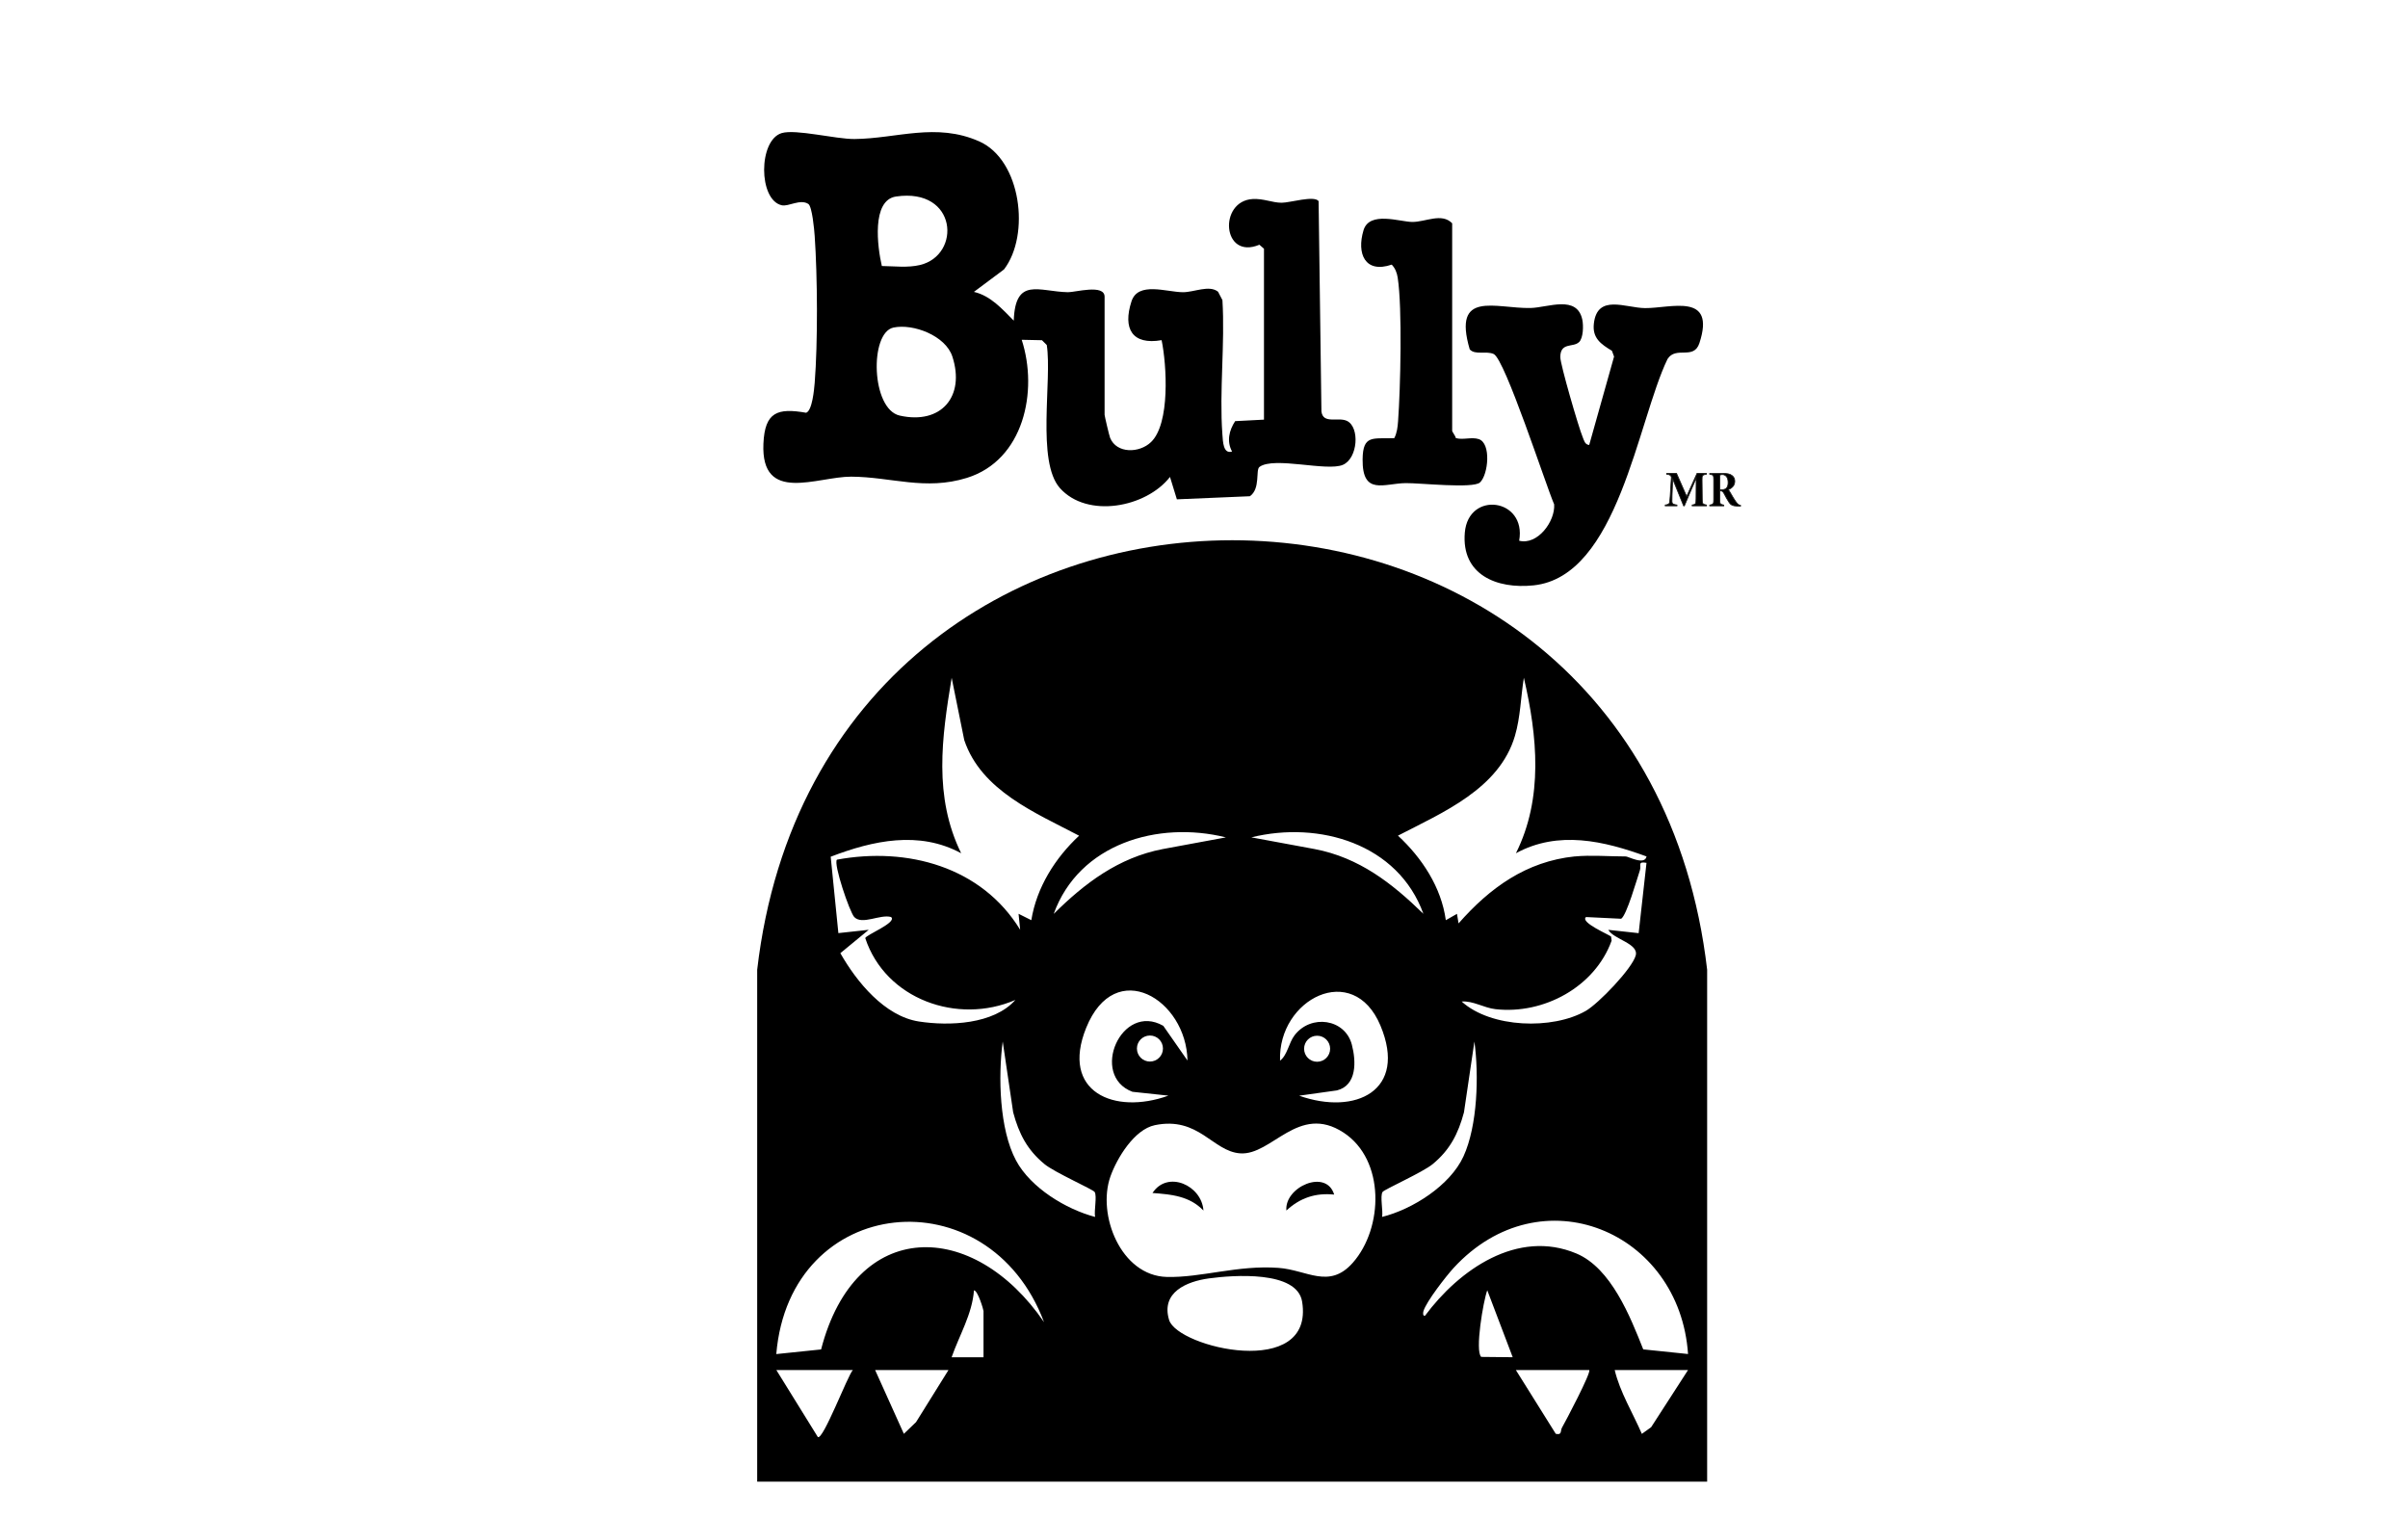
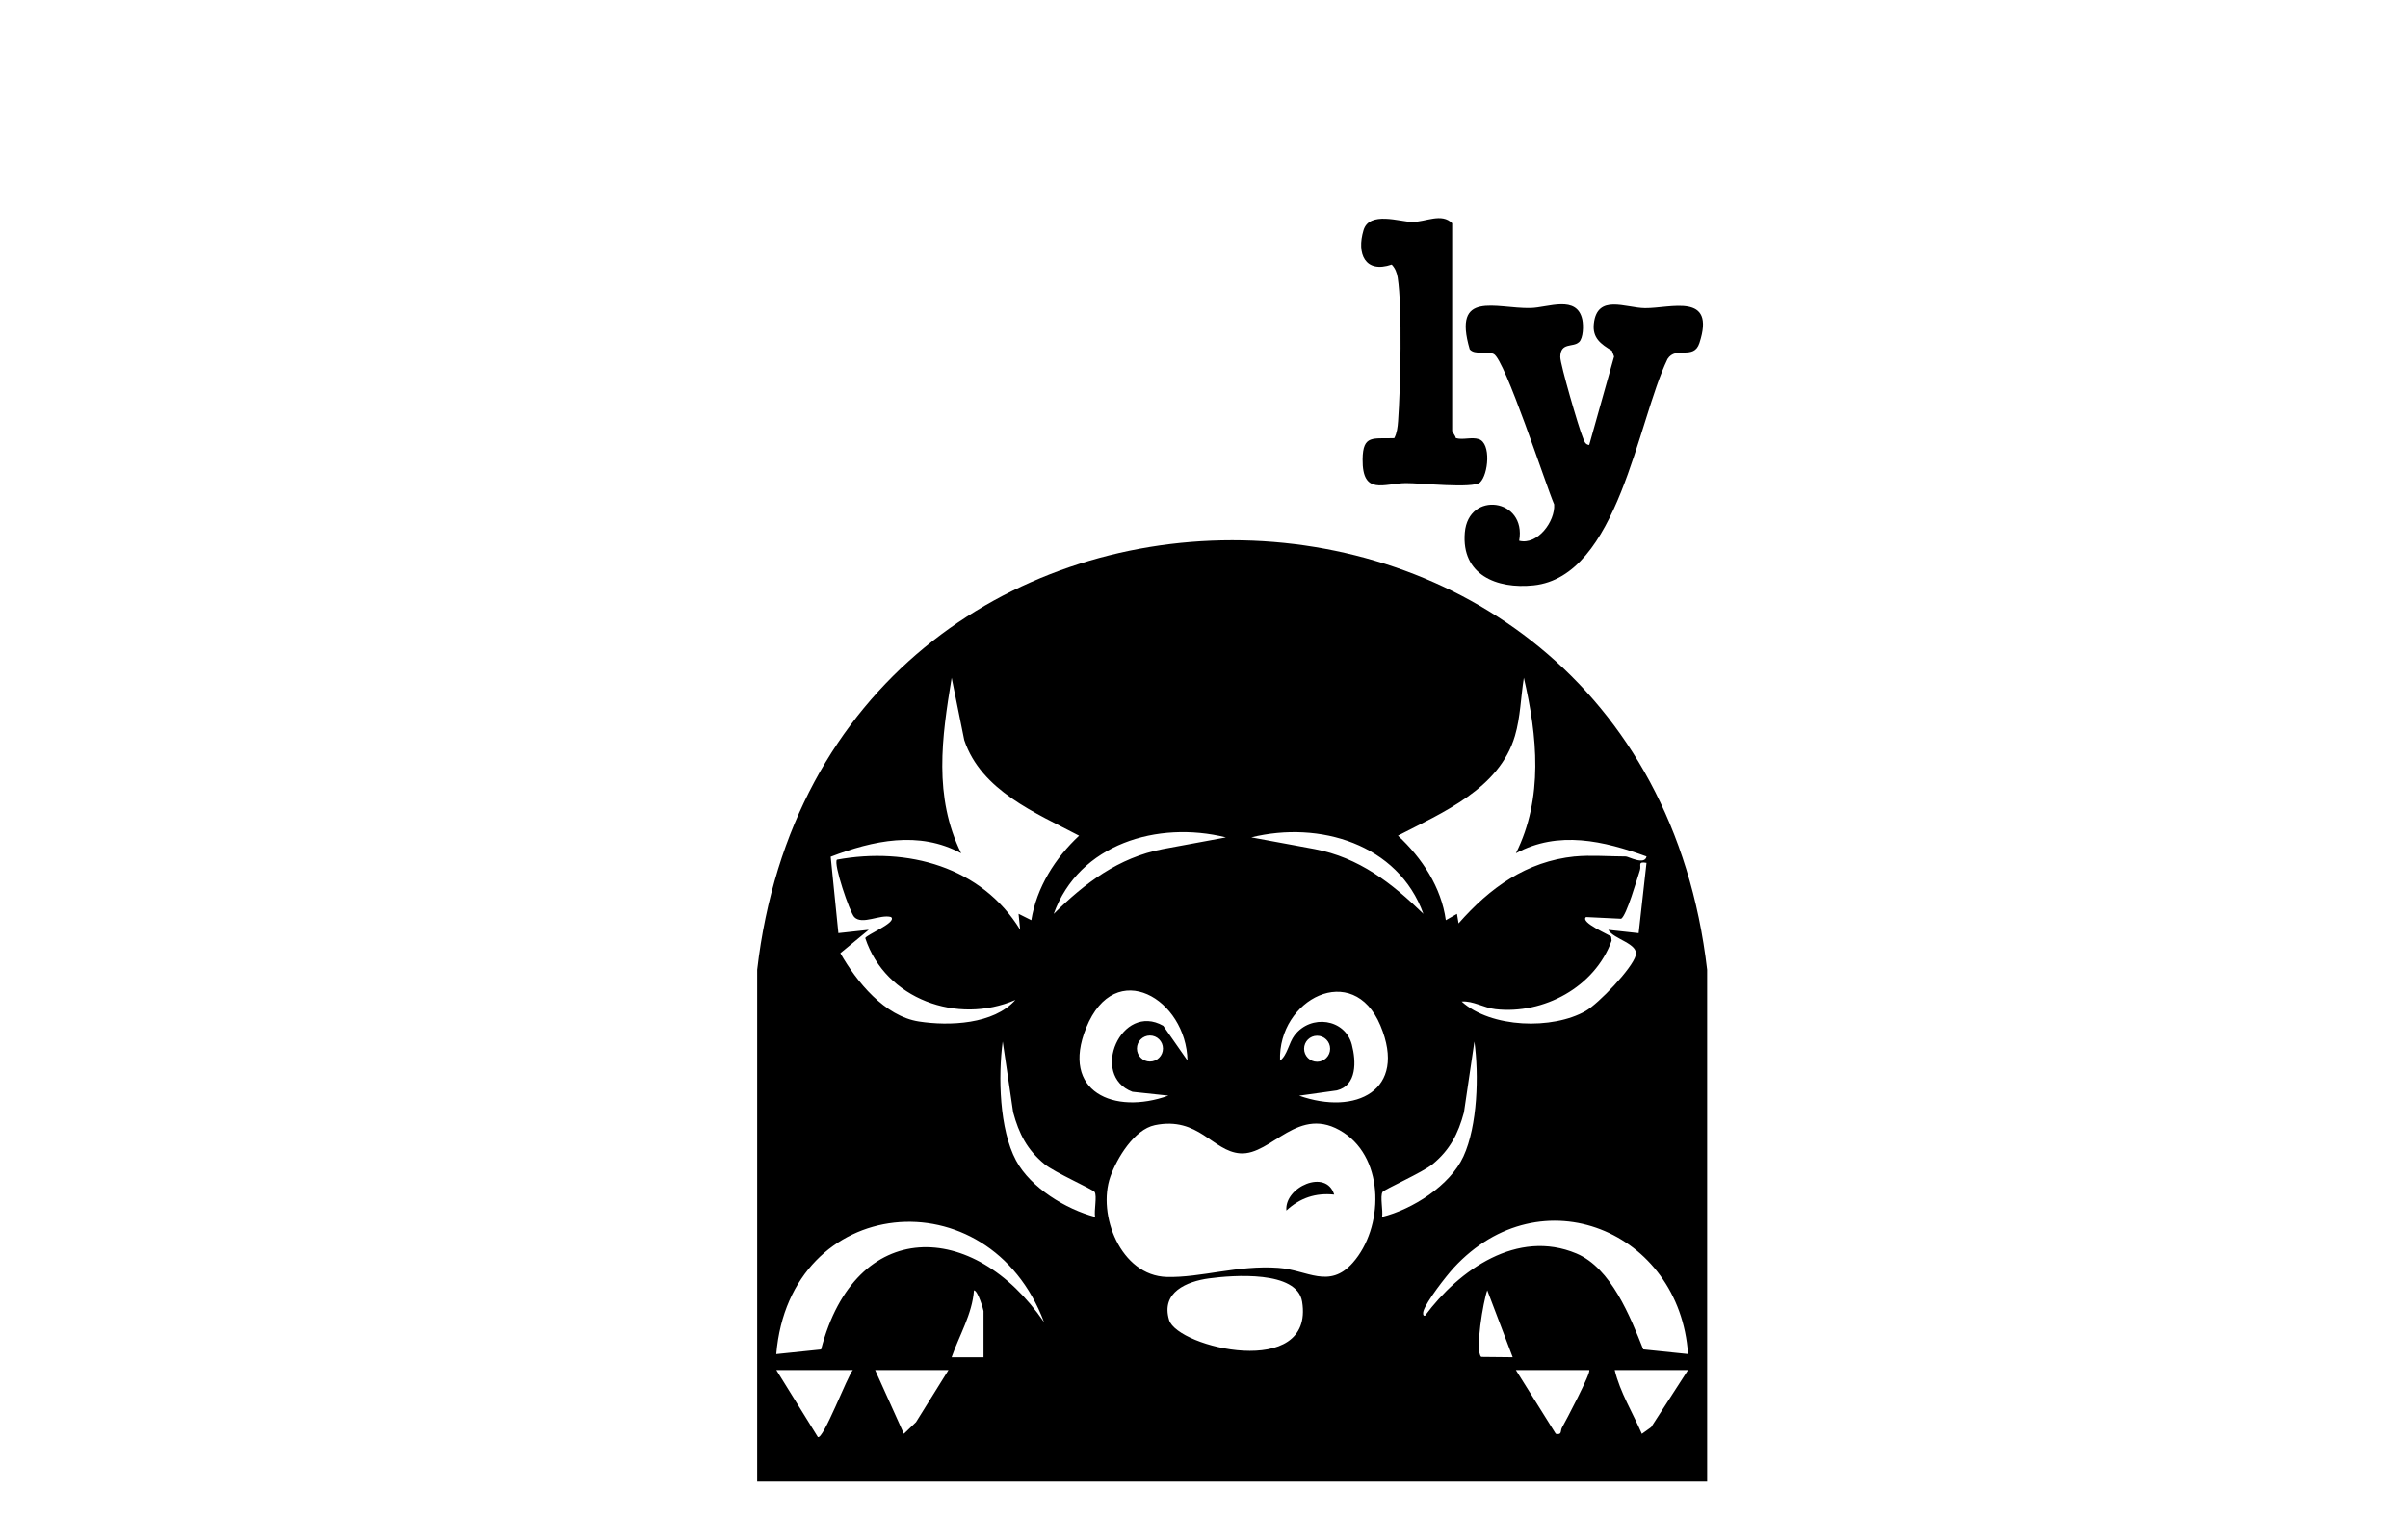
<svg xmlns="http://www.w3.org/2000/svg" id="Capa_1" data-name="Capa 1" width="451.43" height="284.52" viewBox="0 0 451.43 284.52">
  <path d="M320.05,277.77h-178.1v-95.97c12.5-107.36,165.6-107.36,178.09,0v95.97ZM193.34,172.52c.99-6.16,4.49-11.69,8.96-15.85-8.14-4.28-18.34-8.43-21.53-17.92l-2.36-11.68c-1.86,11.24-3.42,22.26,1.78,32.89-7.9-4.28-16.53-2.39-24.46.65l1.44,14.32,5.69-.62-5.32,4.38c3.04,5.36,8.3,11.82,14.73,12.81,5.68.88,14.03.54,18.08-4.04-10.84,4.7-24.35-.13-28.14-11.59.09-.6,6.09-2.95,4.83-3.96-2.03-.57-5.41,1.55-6.89.01-.86-.9-3.96-10.03-3.25-10.76,13.2-2.43,27.11,1.32,34.35,13.14l-.3-2.99,2.38,1.19ZM295.24,160.56c2.9-.29,6.55,0,9.56,0,.46,0,3.54,1.71,3.88,0-7.99-2.92-16.55-4.93-24.49-.6,5.17-10.34,4.03-21.95,1.49-32.9-.58,3.6-.63,7.35-1.67,10.89-2.92,9.93-13.55,14.37-21.93,18.71,4.5,4.17,8.13,9.68,8.97,15.85l2.09-1.19.3,1.79c5.83-6.64,12.68-11.63,21.81-12.56ZM229.8,156.98c-12.72-3.15-27.52,1.19-32.26,14.35,5.82-5.77,12.15-10.55,20.42-12.15l11.84-2.19ZM266.85,171.33c-4.74-13.15-19.55-17.49-32.26-14.35l11.84,2.19c8.34,1.58,14.52,6.39,20.42,12.15ZM308.69,161.76c-1.78-.31-.94.47-1.26,1.4-.54,1.62-2.48,8.44-3.51,9.08l-6.58-.32c-1.24.99,4.53,3.39,4.7,3.67l.09.76c-3.14,8.7-12.76,13.86-21.77,12.84-2.16-.24-4.24-1.61-6.34-1.43,5.5,4.98,17.04,5.32,23.26,1.76,2.37-1.35,8.71-7.94,9.37-10.4.6-2.24-4.15-3.02-5.14-4.8l5.69.62,1.47-13.18ZM222.62,198.83c-.2-11.48-13.55-19.59-18.99-6.15-4.87,12.02,5.26,16.39,15.41,12.72l-6.74-.72c-8.07-3.04-2.09-16.86,5.78-12.37l4.54,6.51ZM243.55,205.41c10.57,3.74,20.36-.93,15.24-13.15s-19.23-4.95-18.82,6.58c1.37-1.01,1.64-3.34,2.72-4.75,3.06-4.01,9.46-3.11,10.74,1.74.82,3.13.98,7.65-2.8,8.59l-7.07.99ZM218.02,196.57c0-1.35-1.09-2.44-2.44-2.44s-2.44,1.09-2.44,2.44,1.09,2.44,2.44,2.44,2.44-1.09,2.44-2.44ZM249.36,196.61c0-1.35-1.09-2.44-2.44-2.44s-2.44,1.09-2.44,2.44,1.09,2.44,2.44,2.44,2.44-1.09,2.44-2.44ZM205.2,223.45c-.28-.46-7.55-3.68-9.41-5.23-3.23-2.67-4.77-5.68-5.85-9.69l-1.96-13.28c-.87,6.52-.64,16.46,2.5,22.31,2.74,5.12,9.36,9.14,14.82,10.58-.23-1.17.4-3.89-.09-4.69ZM259.09,228.14c5.71-1.42,12.75-5.88,15.26-11.33,2.67-5.79,2.91-15.3,2.06-21.55l-1.96,13.28c-1.08,4.01-2.62,7.02-5.85,9.69-1.87,1.55-9.13,4.77-9.41,5.23-.5.8.13,3.52-.09,4.69ZM216.49,210.94c-3.84.8-7.09,6.16-8.32,9.62-2.53,7.15,1.94,18.6,10.56,18.83,6.42.17,13.32-2.26,20.95-1.7,5.37.39,9.5,4.06,13.93-.96,5.76-6.52,6.08-19.29-1.73-24.4-8.47-5.54-13.43,4.32-19.39,3.89-5.17-.37-7.76-6.99-16.01-5.28ZM195.73,247.87c-10.41-27.69-47.67-24.09-50.2,5.98l8.4-.87c6.44-24.85,28.58-24.43,41.8-5.11ZM316.46,253.85c-1.56-23.01-27.54-33.95-43.94-16.16-1.41,1.54-5.11,6.29-5.66,8.09-.09.31-.16.98.29.88,6.39-8.62,17.34-16.31,28.39-11.66,6.51,2.75,10.09,11.85,12.52,17.97l8.4.87ZM226.67,239.66c-4.16.56-9.07,2.58-7.5,7.79s27.31,11.3,24.94-3.43c-.95-5.88-12.94-4.97-17.44-4.36ZM184.38,254.45v-8.67c0-.21-1.05-3.84-1.79-3.88-.32,4.44-2.75,8.42-4.19,12.55h5.98ZM283.59,254.44l-4.77-12.55c-.74,1.98-2.35,11.42-1.13,12.49l5.91.06ZM159.88,256.84h-14.34l7.78,12.56c.98.66,5.61-11.58,6.57-12.56ZM177.81,256.84h-13.75l5.39,11.96,2.28-2.19,6.08-9.76ZM297.93,256.84h-13.75l7.48,11.96c1.24.27.81-.54,1.18-1.18.62-1.07,5.53-10.38,5.09-10.78ZM316.46,256.84h-13.75c.98,4.14,3.39,8.03,5.09,11.97l1.74-1.25,6.92-10.72Z" />
-   <path d="M236.97,46.64l-.87-.76c-6.99,2.93-7.72-8.21-1.24-8.57,2-.11,3.65.69,5.4.7,1.6,0,6.13-1.42,6.94-.3l.53,39.42c.3,2.46,3.14.98,4.79,1.78,2.43,1.17,2.05,7.01-.76,8.23-3,1.3-12.9-1.61-15.64.39-.78.57.22,4.07-1.8,5.5l-13.69.58-1.29-4.2c-4.48,5.75-15.51,7.83-20.63,2.1-4.44-4.98-1.45-20.25-2.47-26.83l-.9-.9-3.8-.08c3.13,9.64.39,22.58-10.28,25.89-7.83,2.43-14.16-.19-21.68-.23-6.35-.03-16.96,5.19-16.46-6.2.26-5.93,2.64-6.72,8.01-5.78,1.14-.4,1.49-4.3,1.6-5.59.6-7.57.53-19.94,0-27.56-.08-1.17-.47-5.47-1.18-5.99-1.54-1.01-3.71.54-5,.24-4.4-1-4.39-12.22,0-13.53,2.65-.79,10.11,1.14,13.64,1.11,7.93-.07,15.28-3.15,23.4.45,7.86,3.49,9.59,17.54,4.63,24l-5.64,4.21c3.14.72,5.32,3.23,7.47,5.39.29-8.27,4.71-5.44,10.17-5.33,1.31.03,6.86-1.58,6.86.85v22.13c0,.23.87,3.92,1.04,4.34,1.24,2.97,5.48,2.87,7.66.78,3.62-3.46,2.95-14.46,1.99-19.11-5.53.96-7.31-2.16-5.65-7.27,1.22-3.77,6.53-1.75,9.62-1.72,2.12.02,4.94-1.42,6.61-.09l.82,1.57c.5,8.2-.6,17.01-.01,25.13.11,1.48.16,3.76,1.82,3.26-1.04-1.89-.57-3.96.58-5.7l5.4-.28v-31.99ZM165.32,49.87c2.34.03,4.85.36,7.15-.19,7.79-1.86,7.04-14.53-4.49-12.84-4.63.68-3.49,9.47-2.66,13.03ZM167.49,61.41c-4.5.96-4.19,15.29,1.18,16.5,7.77,1.75,12.31-3.59,9.87-11.07-1.27-3.91-7.34-6.22-11.06-5.43Z" />
  <path d="M296,64.15c-1.08,1.04-3.48-.05-3.49,2.8,0,1.37,3.46,13.26,4.2,15,.26.61.38,1.39,1.22,1.47l4.66-16.57-.4-1.09c-2.08-1.25-3.69-2.38-3.39-5.08.63-5.64,5.93-2.96,9.59-2.92,4.77.05,13.34-3.02,10.2,6.56-1.06,3.25-4.39.48-5.98,2.99-5.63,11.64-9.27,40.78-25.12,42.43-6.94.72-13.55-2-12.88-9.9s11.61-6.41,10.19,1.53c3.44.88,6.77-3.62,6.56-6.81-1.62-3.78-9.21-27.19-11.33-28.19-1.37-.64-3.52.25-4.5-.88-3.28-11.2,4.87-7.62,11.39-7.75,3.27-.07,8.73-2.52,9.72,2.2.23,1.11.19,3.42-.62,4.21Z" />
  <path d="M272.23,80.73c.05.32.6.93.7,1.4,1.37.39,2.93-.25,4.29.19,2.37.77,1.8,6.65.24,8.12-1.27,1.2-11.24.1-13.92.13-4.09.05-8.16,2.4-8.09-4.46.05-4.69,1.96-3.81,5.94-3.97.51-1,.63-2.07.71-3.18.45-6.12.81-21.22-.07-26.9-.14-.92-.47-1.77-1.12-2.45-5.01,1.71-6.61-2.05-5.29-6.44,1.1-3.67,6.84-1.57,9.15-1.56,2.52,0,5.51-1.76,7.47.25v38.87Z" />
-   <path d="M225.61,226.94c-2.62-2.73-6.01-3.02-9.55-3.29,2.84-4.33,9.24-1.42,9.55,3.29Z" />
-   <path d="M250.12,223.95c-3.5-.36-6.41.62-8.96,2.99-.4-4.39,7.47-7.93,8.96-2.99Z" />
+   <path d="M250.12,223.95c-3.5-.36-6.41.62-8.96,2.99-.4-4.39,7.47-7.93,8.96-2.99" />
  <g>
-     <path d="M317.23,94.83v-.15c.67-.13.72-.2.73-1.18l.03-3.87c-.71,1.66-2.07,4.8-2.22,5.2h-.14c-.17-.44-1.37-3.4-2.05-5.05-.13,2.85-.15,3.97-.14,4.27.02.41.22.51.94.63v.15h-2.2v-.15c.65-.09.79-.25.84-.61.05-.31.08-.81.31-4.52,0-.22-.07-.57-.88-.65v-.15h1.85l1.9,4.32,1.94-4.32h1.77v.15c-.78.14-.84.21-.83,1.08l.04,3.52c0,.94.05,1.04.8,1.18v.15h-2.68Z" stroke="#1d1d1b" stroke-miterlimit="10" stroke-width=".15" />
-     <path d="M326.29,94.9h-.42c-1.12-.05-1.42-.26-1.74-.76-.33-.5-.62-1.03-.92-1.61-.21-.39-.35-.5-.66-.5h-.14v1.65c0,.79.06.86.75,1.01v.15h-2.64v-.15c.69-.15.75-.21.75-1.01v-3.77c0-.79-.06-.89-.75-1v-.15h2.52c.77,0,1.23.08,1.62.36.36.24.56.63.56,1.1,0,.94-.72,1.37-1.19,1.56.14.25.64,1.11.9,1.53.36.57.48.76.68,1,.22.25.35.34.71.46l-.03.13ZM322.6,91.81c.45,0,.78-.04,1-.25.26-.24.37-.57.37-1.11,0-1.08-.54-1.48-1.08-1.48-.2,0-.33.02-.38.07-.07.05-.1.11-.1.3v2.48h.19Z" stroke="#1d1d1b" stroke-miterlimit="10" stroke-width=".15" />
-   </g>
+     </g>
</svg>